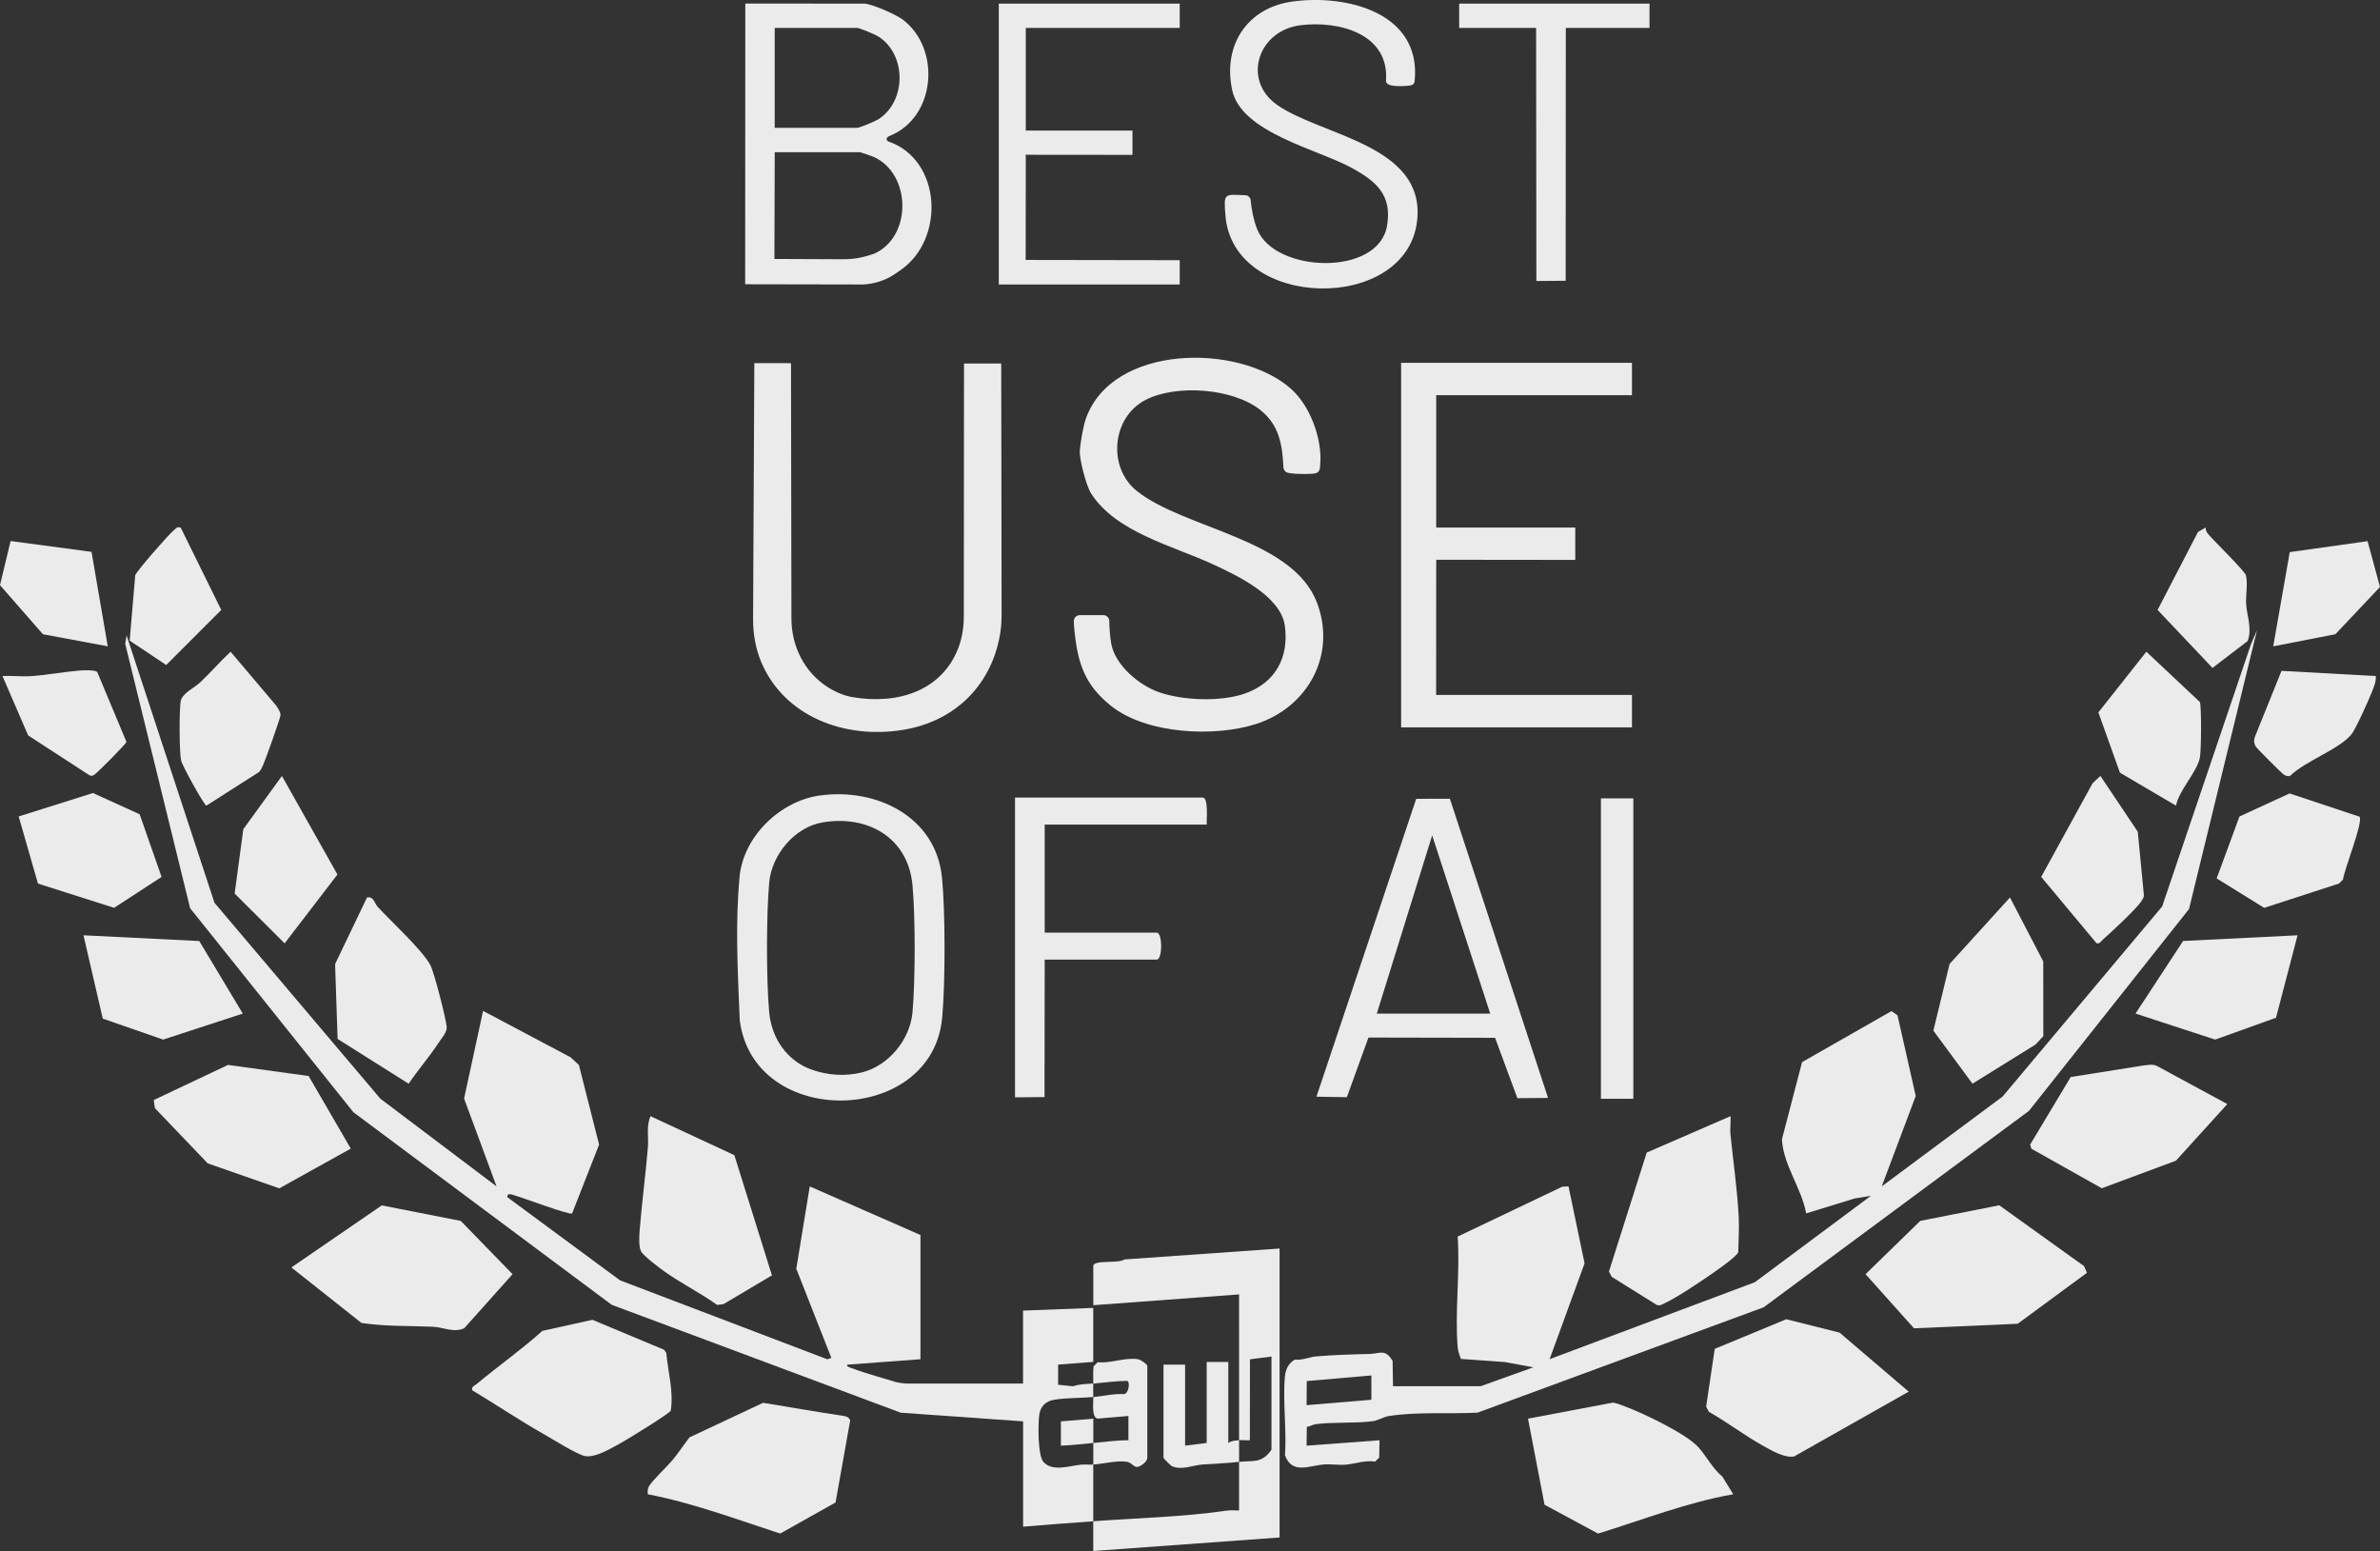
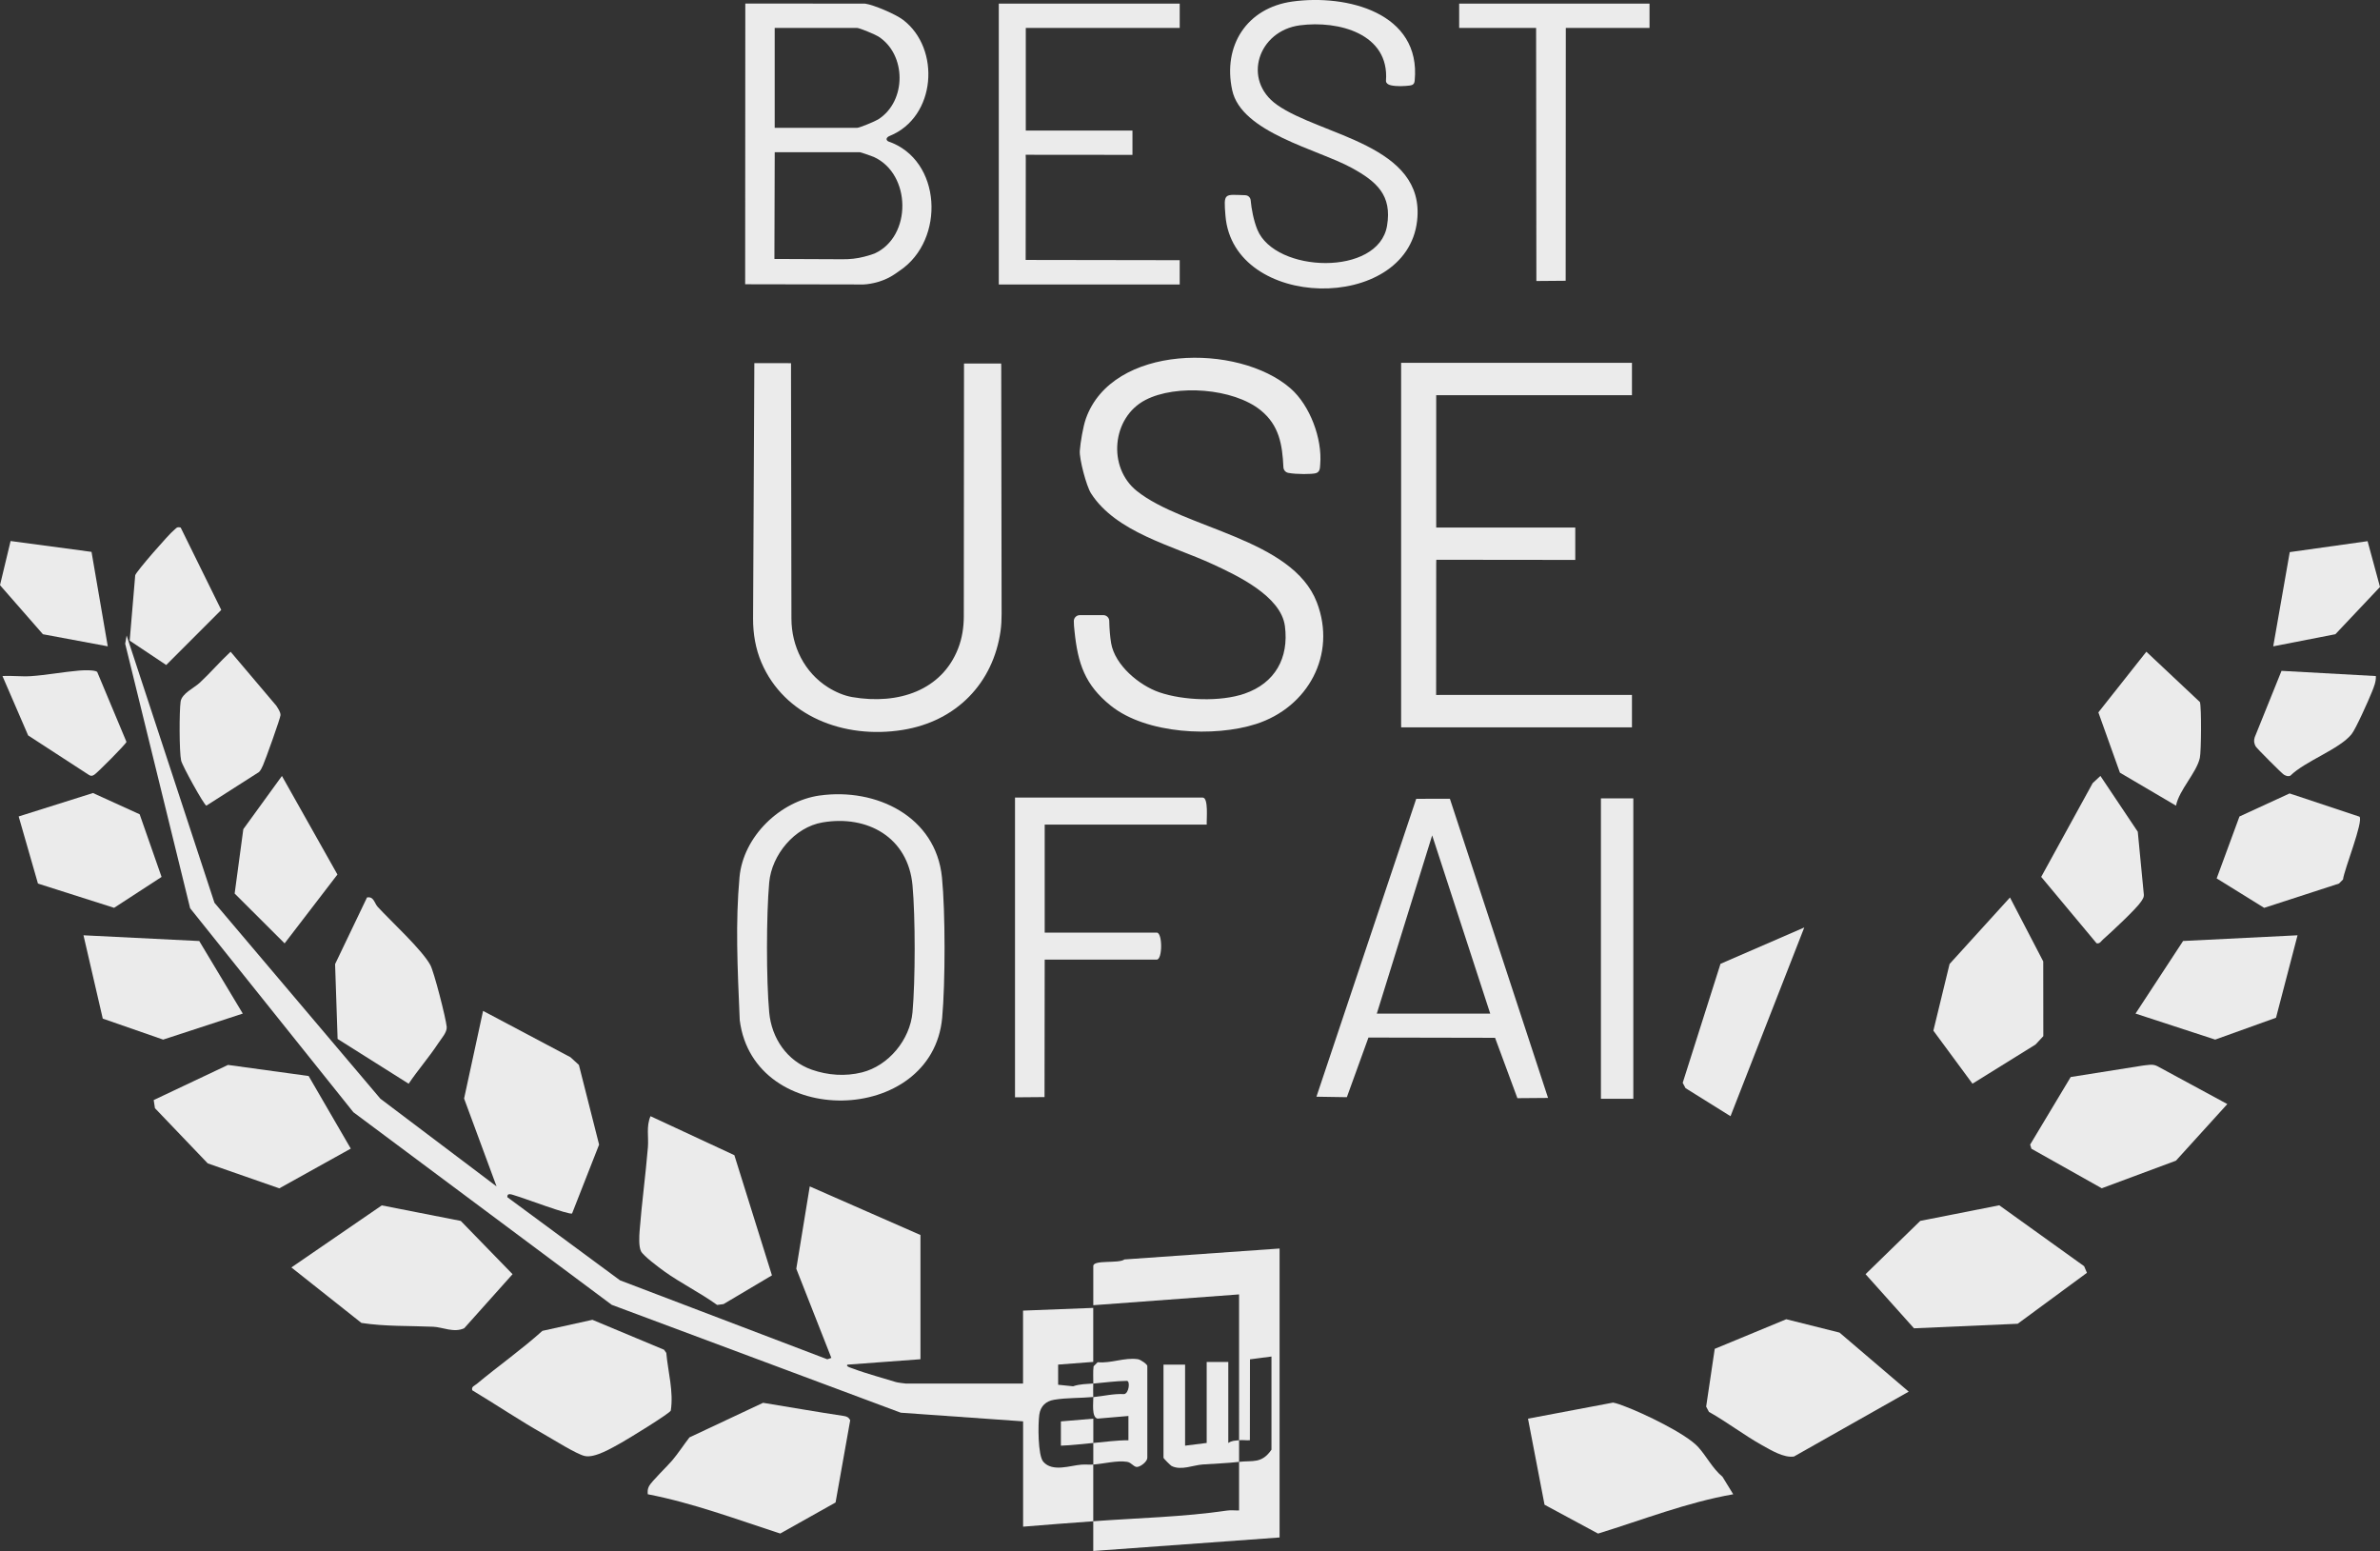
<svg xmlns="http://www.w3.org/2000/svg" id="Layer_1" data-name="Layer 1" viewBox="0 0 974.12 634.73">
  <rect x="0" y="0" width="974.12" height="634.73" fill="#333333" stroke="none" />
  <defs>
    <style>
      .cls-1 {
        fill: #ebebeb;
      }
    </style>
  </defs>
  <path class="cls-1" d="M447.48,566.21c.05-2.35-.19-4.72.12-7.07l1.66-1.66c5.54.55,10.96-2.05,16.48-1.23,1.17.17,3.85,2.09,3.85,2.77v37.57c0,1.47-2.49,3.51-4.05,3.74-1.42.21-2.36-1.8-4.23-2.09-4.07-.65-9.47.78-13.83,1.12,0-2.94.02-5.9,0-8.84-4.42.39-8.83.97-13.26,1.11v-9.93s13.27-1.12,13.27-1.12c0,3.31-.02,6.64,0,9.95,4.78-.42,9.56-1.14,14.37-1.1v-9.95s-12.64,1.08-12.64,1.08c-2.53-.51-1.68-6.64-1.73-8.81,4.21-.41,8.3-1.46,12.6-1.22,1.95-.26,2.58-5.24,1.18-5.42-4.62.06-9.19.71-13.78,1.11Z" />
  <path class="cls-1" d="M447.48,622.57c-9.57.71-19.18,1.39-28.73,2.21v-43.1l-50.06-3.54-118.31-44.15-105.74-78.82-66.82-83.48-26.58-108.25.59-3.36,35.95,109.38,67.91,80.18,47.55,35.89-13.29-35.96,7.77-35.87,35.75,18.95,3.47,3.16,8.27,32.62-11.05,28.15c-.82.89-20.16-6.44-23.12-7.24-1.16-.31-3.55-1.52-3.38.61l46.11,34.02,84.84,32.31,1.66-.56-14.35-36.49,5.51-33.7,45.31,19.89v50.84l-29.84,2.21c-1.03.77,1.86,1.44,3.05,1.91,3.33,1.33,13.54,4.24,16.76,5.23.64.2,3.68.59,3.95.59h48.07v-29.84l28.73-1.11v22.1l-14.37,1.1v8.25s6.12.63,6.12.63c2.84-.97,5.41-.9,8.25-1.15-.04,1.83-.04,3.69,0,5.53-5.16.5-10.74.26-16,1.13-3.38.56-5.58,2.62-6.08,6.08-.54,3.77-.64,16.7,1.65,19.31,3.77,4.31,11.03,1.52,15.54,1.17,1.67-.13,3.32.07,4.9-.05.01,7.72-.03,15.49,0,23.21,17.94-1.33,37.1-1.75,54.76-4.37,1.63-.24,3.3,0,4.92-.05,0-6.62-.01-13.28,0-19.89,5.64-.63,9.24.85,13.26-4.97v-38.13l-8.8,1.15-.04,33.11c-1.45.11-2.98-.17-4.42,0,.06-19.88-.05-39.8,0-59.68l-59.67,4.42v-16.02c0-2.7,10.34-.9,12.76-2.71l63.49-4.47v118.25l-76.26,5.53c0-4.04.02-8.12,0-12.16Z" />
  <path class="cls-1" d="M507.16,598.26c-5.33.59-9.73.69-14.96,1.07-3.8.27-8.82,2.57-12.69.61-.43-.22-3.3-3.1-3.3-3.33v-38.13h8.84v33.15l8.84-1.11v-33.15h8.84s0,33.15,0,33.15c1.6-1.04,2.72-.91,4.42-1.11,0,2.94,0,5.9,0,8.84Z" />
-   <path class="cls-1" d="M534.87,583.97l-.08,7.66,29.84-2.22-.12,7.07-1.66,1.66c-4.25-.62-8.19.93-12,1.26-2.89.25-6.01-.29-8.92-.08-5.97.43-13.15,4.24-16-3.81.75-10.37-.95-21.9-.03-32.11.26-2.9,1.44-5.54,4.07-6.98,3.06.33,5.85-1.06,8.64-1.31,7.05-.62,15.06-.86,22.18-1.02,3.8-.08,6.21-2.29,9.2,2.88l.16,10.34,35.9-.02,21.56-7.73-11.65-2.15-18.06-1.28c-.53-1.61-1.13-3.07-1.28-4.81-1.2-14.5,1.03-30.57,0-45.26l42.76-20.39,2.6-.16,6.58,31.51-14.31,39.22,83.99-31.49,47.52-35.37-6.65,1.08-19.86,6.11c-1.84-10.31-9.38-19.75-9.91-30.33l8.24-31.57,36.6-20.89,2.46,1.74,7.46,33-13.91,37,49.45-36.75,65.32-77.8,36.35-107.31,2.49-5.8-27.84,114.16-65.5,82.59-108.59,80.39-117.12,43.12c-12.1.61-24.3-.43-36.21,1.37-2.3.35-4.43,1.83-6.71,2.13-7.06.93-16.05.3-23.13,1.18-1.32.16-2.5.99-3.82,1.15ZM561.31,562.89l-26.45,2.3-.08,9.86,26.52-2.21v-9.95Z" />
  <path class="cls-1" d="M441.94,251.75l9.62-.02c1.33,0,2.43,1.05,2.45,2.38.05,3.15.36,6.68.77,9.09,1.54,9.03,11.47,17.29,19.75,20.13,9.75,3.35,25,3.96,34.87.54,12.47-4.32,18.19-14.58,16.51-27.61-1.59-12.36-19.7-20.82-29.79-25.47-16.32-7.52-39.41-12.97-49.57-28.89-1.93-3.02-4.84-14.1-4.59-17.44s1.31-9.8,2.47-13.09c10.76-30.56,62.41-31.02,83.76-12.44,7.98,6.95,13.04,20.59,12.17,31.02-.13,1.51,0,3.18-1.81,3.71-1.53.44-7.96.51-11.28-.14-1.12-.22-1.93-1.18-1.98-2.32-.43-9.17-1.7-17.17-9.34-23.33-11.18-9.01-34.54-10.72-47.14-4.18-13.73,7.12-15.61,27.52-3.56,37.2,19.33,15.52,63.69,19.46,73.73,45.62,8.22,21.43-3.68,42.97-24.88,49.78-17.06,5.48-44.89,4.17-59.43-7.47-10.65-8.52-13.52-17.33-14.87-30.46-.19-1.89-.3-2.74-.29-4.21.01-1.33,1.11-2.41,2.44-2.41Z" />
  <path class="cls-1" d="M323.76,148.64v4.76s.17,99.79.17,99.79c.02,11.33,5.36,22.02,14.94,28.07,3.1,1.96,6.63,3.45,9.94,4.02,19.05,3.28,36.71-2.86,43.35-19.91,1.64-4.2,2.32-8.71,2.32-13.22l.08-101.9v-1.49h15.21l.03,1.49.15,101.03c0,2.3-.1,4.6-.42,6.87-3.01,21.42-18.07,37.02-40.01,40.56-24.25,3.91-48.55-5.76-57.87-27.57-2.42-5.67-3.45-11.84-3.42-18.01l.51-103.62v-.9s15.02.02,15.02.02Z" />
  <polygon class="cls-1" points="587.83 161.73 587.83 214.23 587.84 215.88 644.75 215.88 644.75 229.14 587.87 229.08 587.83 230.8 587.8 284.42 589.49 284.4 667.95 284.4 667.95 297.66 573.49 297.66 573.47 296 573.47 148.47 667.95 148.47 667.95 161.73 587.83 161.73" />
  <path class="cls-1" d="M354.1,1.49c3.6.51,12.48,4.33,15.49,6.61,15.52,11.79,13.6,39.8-5.43,47.52-1.26.51-1.8,1.46-.67,2.22,22.06,7.5,23.5,40.36,4.81,52.89-1.95,1.31-5.7,4.62-13.5,5.58-.48.06-.95.11-1.42.11l-48.39-.09.06-114.88,49.05.03ZM317.08,52.32h33.71c.98,0,7.37-2.65,8.68-3.48,11.66-7.43,11.58-26.57,0-33.93-1.31-.83-7.69-3.48-8.68-3.48h-33.71v40.89ZM316.95,105.97l27.71.12c3.11.03,6.09-.25,9.1-1.05,1.9-.5,3.59-1.02,4.23-1.31,15.32-7,15.03-32.46-.32-39.49-.79-.36-5.47-1.96-5.77-1.96h-34.81l-.13,43.7Z" />
  <path class="cls-1" d="M335.57,325.55c23.08-3.21,47.48,8.59,49.97,33.51,1.41,14.14,1.39,43.25.09,57.44-4.06,44.27-77.16,45.73-82.86,1.01-.94-21.89-1.79-39.98-.09-58.55,1.53-16.65,16.63-31.16,32.89-33.42ZM336.64,336.57c-11.42,1.94-20.79,13.24-21.81,24.6-1.2,13.35-1.22,39.78,0,53.12.97,10.59,7.28,19.9,17.42,23.47,6.6,2.32,13.76,2.8,20.51,1.12,10.95-2.72,19.71-13.41,20.72-24.59,1.18-13.08,1.2-38.95,0-52.01-1.79-19.51-18.33-28.86-36.83-25.71Z" />
  <path class="cls-1" d="M579.63,326.91l13.8-.03,40.18,122.44-12.55.1-9.14-24.71h-2.48s-49.34-.1-49.34-.1l-8.84,24.41-12.45-.2,40.84-121.91ZM609.94,414.81l-23.76-72.94-22.66,72.94h46.42Z" />
  <path class="cls-1" d="M509.7,79.9c1.15.03,2.09.91,2.19,2.05.31,3.48,1.21,8.32,2.75,12.06,7.31,17.73,49.52,19.18,53.06-1.58,2.15-12.59-4.33-18.19-14.48-23.74-13.99-7.65-45.13-14.39-48.89-31.79-3.95-18.26,6.03-33.69,24.62-36.27,22.18-3.07,52.78,4.51,50.07,32.39-.19,1.94-1.29,1.95-3.7,2.15-2.62.22-6.02.05-7.18-.7-.5-.33-.92-.81-.87-1.4,1.48-19.26-19.38-24.78-35.22-22.71-17.08,2.24-23.78,22.33-9.4,32.52,17.93,12.7,60.93,16.34,57.36,47.51-4.32,37.8-75.29,36.65-78.44-2.12-.77-9.54-.55-8.64,8.11-8.38Z" />
  <path class="cls-1" d="M119.26,518.69l37-25.39,32.33,6.35,21.2,21.8-19.78,22.12c-4.25,1.97-8.87-.45-12.69-.61-9.88-.43-19.58-.06-29.39-1.56l-28.67-22.71Z" />
  <polygon class="cls-1" points="854.17 520.89 825.83 541.74 783.39 543.6 763.56 521.45 785.95 499.64 818.29 493.26 853.02 518.18 854.17 520.89" />
  <polygon class="cls-1" points="482.85 1.49 482.85 11.43 419.85 11.43 419.85 53.43 463.51 53.43 463.51 63.38 419.8 63.34 419.85 65.03 419.8 106.38 482.85 106.48 482.85 116.42 408.8 116.42 408.8 1.49 482.85 1.49" />
  <path class="cls-1" d="M242.49,540.13l29.3,12.24.92,1.29c.7,7.8,3.05,15.84,1.84,23.63-.68,1.31-17.36,11.52-20.11,13.05-3.89,2.16-10.93,6.44-15.09,5.52-3.4-.74-12.84-6.72-16.59-8.84-10-5.64-19.62-12.15-29.47-18.06-.45-1.53.99-1.89,1.83-2.59,8.84-7.37,18.32-14.02,26.89-21.73l20.47-4.52Z" />
  <path class="cls-1" d="M781.23,569.52l-46.96,26.55c-4.13.64-9.42-2.59-13.08-4.63-7.25-4.04-14.41-9.54-21.73-13.63l-1.14-2.16,3.51-23.64,29.28-12.12,21.8,5.47,28.32,24.17Z" />
  <path class="cls-1" d="M265.13,611.52c-.1-1.25-.09-2.18.53-3.35.99-1.89,7.48-8.15,9.44-10.46,2.43-2.87,4.77-6.47,7.1-9.47l30.12-14.15c10.99,1.78,21.92,3.72,32.94,5.37,1.34.2,2.05.53,2.73,1.74l-6,33.68-22.65,12.71c-17.87-5.81-35.79-12.52-54.22-16.08Z" />
  <path class="cls-1" d="M709.4,611.52c-18.95,3.32-37.01,10.44-55.32,16.09l-21.91-11.81-6.77-35.22,34.83-6.58c1.71.33,3.34.99,4.96,1.6,7.47,2.8,24.86,11.09,29.85,16.57,3.38,3.71,5.94,8.89,9.95,12.16l4.41,7.19Z" />
  <path class="cls-1" d="M315.94,521.94l-19.8,11.75-2.62.35c-6.84-4.93-14.87-8.9-21.67-13.77-2.12-1.52-8.52-6.3-9.49-8.2s-.74-6.17-.57-8.35c.88-11.37,2.45-22.83,3.39-34.18.36-4.31-.75-8.5,1.07-12.75l34.32,15.96,15.38,49.18Z" />
  <path class="cls-1" d="M493.9,337.45h-66.31v44.21h45.86c2.4,0,2.4,11.05,0,11.05h-45.86l-.07,56.26-12.08.1v-122.67h76.81c2.47,0,1.53,8.95,1.66,11.05Z" />
-   <path class="cls-1" d="M708.29,456.8c.19,2.35-.27,4.91-.04,7.22,1.13,11.27,2.84,22.88,3.4,34.18.23,4.7-.09,9.54-.2,14.24-.52,1.78-9.32,7.83-11.6,9.4-4.74,3.28-13.45,9.11-18.4,11.44-1.1.52-2.04,1.23-3.35.75l-18.42-11.49-1.15-2.17,15.47-48.7,34.29-14.88Z" />
+   <path class="cls-1" d="M708.29,456.8l-18.42-11.49-1.15-2.17,15.47-48.7,34.29-14.88Z" />
  <polygon class="cls-1" points="143.57 470.06 114.32 486.32 85.03 476.11 63.42 453.52 62.91 450.19 93.32 435.81 126.32 440.35 143.57 470.06" />
  <path class="cls-1" d="M877.09,436.07c2.01-.16,3.9-.78,5.87.24l28.67,15.52-21.03,23.17-30.36,11.29-28.78-16.17-.54-1.69,16.61-27.67,29.57-4.69Z" />
  <path class="cls-1" d="M150.21,367.28c2.81-.54,3.01,2.36,4.41,3.88,5.49,5.96,18.09,17.47,21.52,23.79,1.52,2.79,6.42,21.91,6.7,25.34.18,2.17-2.22,4.76-3.42,6.6-3.73,5.69-8.35,10.96-12.16,16.62l-29.08-18.33-1.03-30.62,13.07-27.28Z" />
  <polygon class="cls-1" points="822.67 367.29 836.29 393.46 836.32 424.04 833.13 427.47 807.32 443.49 791.32 421.79 797.95 394.5 822.67 367.29" />
  <polygon class="cls-1" points="675.14 1.49 675.14 11.43 640.88 11.43 640.82 114.9 628.83 115 628.72 11.43 597.23 11.43 597.23 1.49 675.14 1.49" />
  <polygon class="cls-1" points="81.55 385.11 99.37 414.8 66.77 425.45 42.06 416.86 34.17 382.76 81.55 385.11" />
  <polygon class="cls-1" points="940.37 382.76 931.56 416.5 906.66 425.45 874.06 414.8 893.53 385.09 940.37 382.76" />
  <path class="cls-1" d="M965.71,334.2c1.77,1.81-6.33,21.89-6.73,25.73l-1.66,1.66-30.61,9.94-19.44-12.05,9.33-25.34,20.51-9.43,28.59,9.5Z" />
  <polygon class="cls-1" points="57.16 333.24 66.13 358.88 46.7 371.52 15.54 361.6 7.64 334.13 38.05 324.54 57.16 333.24" />
  <path class="cls-1" d="M890.63,329.71l-22.96-13.5-8.82-24.67,19.64-24.83,21.93,20.61c.67,2.28.55,20.18-.04,22.85-1.34,6.06-8.52,13.17-9.75,19.54Z" />
  <path class="cls-1" d="M94.39,266.73l18.74,22.13c.69,1.15,1.68,2.44,1.68,3.81,0,1.08-6.19,18.41-7.15,20.48-.46.99-.86,1.99-1.63,2.79l-21.56,13.77c-1.02-.28-9.88-16.39-10.33-18.43-.8-3.62-.78-20.2-.22-24.13.49-3.37,5.49-5.57,7.78-7.69,4.38-4.05,8.29-8.67,12.68-12.73Z" />
  <path class="cls-1" d="M859.69,317.55l15.29,22.84,2.44,25.29c.24,1.46-.39,2.22-1.1,3.31-1.9,2.92-12.32,12.63-15.52,15.43-.81.71-1.33,1.91-2.68,1.61l-22.67-27.17,21.08-38.39,3.15-2.92Z" />
  <polygon class="cls-1" points="115.39 317.56 138.11 357.89 116.49 386.07 96.04 365.67 99.59 339.33 115.39 317.56" />
  <rect class="cls-1" x="655.25" y="326.73" width="13.26" height="122.94" />
  <path class="cls-1" d="M972.42,276.67c.14,2.33-.82,4.53-1.66,6.63-1.3,3.26-6.55,15.01-8.27,17.15-4.97,6.19-18.98,10.99-25.06,17-1.02.42-1.72.07-2.62-.4-.73-.38-11.22-10.89-11.6-11.62-.65-1.26-.81-2.35-.37-3.7l10.97-27.19,38.6,2.13Z" />
  <path class="cls-1" d="M1.01,276.67c3.83-.23,7.82.29,11.64.04,6.26-.42,13.52-1.76,19.81-2.29,1.72-.14,6.12-.31,7.3.52l12,28.67c-.2.92-11.95,12.69-13.17,13.45-.84.53-1.41.62-2.25.04l-24.82-16.13-10.51-24.3Z" />
-   <path class="cls-1" d="M902.79,215.88c-.09,1.09.38,1.98,1.07,2.78,2.32,2.7,14.85,14.99,15.36,16.72.89,3.01-.13,8.51.12,12.04.33,4.62,2.5,9.91.62,14.91l-14.4,11.01-22.47-23.73,16.54-31.92,3.16-1.81Z" />
  <path class="cls-1" d="M73.94,215.88l16.62,33.73-22.53,22.54-14.95-9.97,2.26-26.76c.43-1.56,13.89-16.95,15.83-18.43.96-.73,1.08-1.52,2.76-1.1Z" />
  <polygon class="cls-1" points="37.46 225.85 44.11 264.5 17.57 259.56 0 239.47 4.34 221.41 37.46 225.85" />
  <polygon class="cls-1" points="969.04 221.47 974.12 240.21 955.86 259.55 930.42 264.51 937.18 225.95 969.04 221.47" />
</svg>